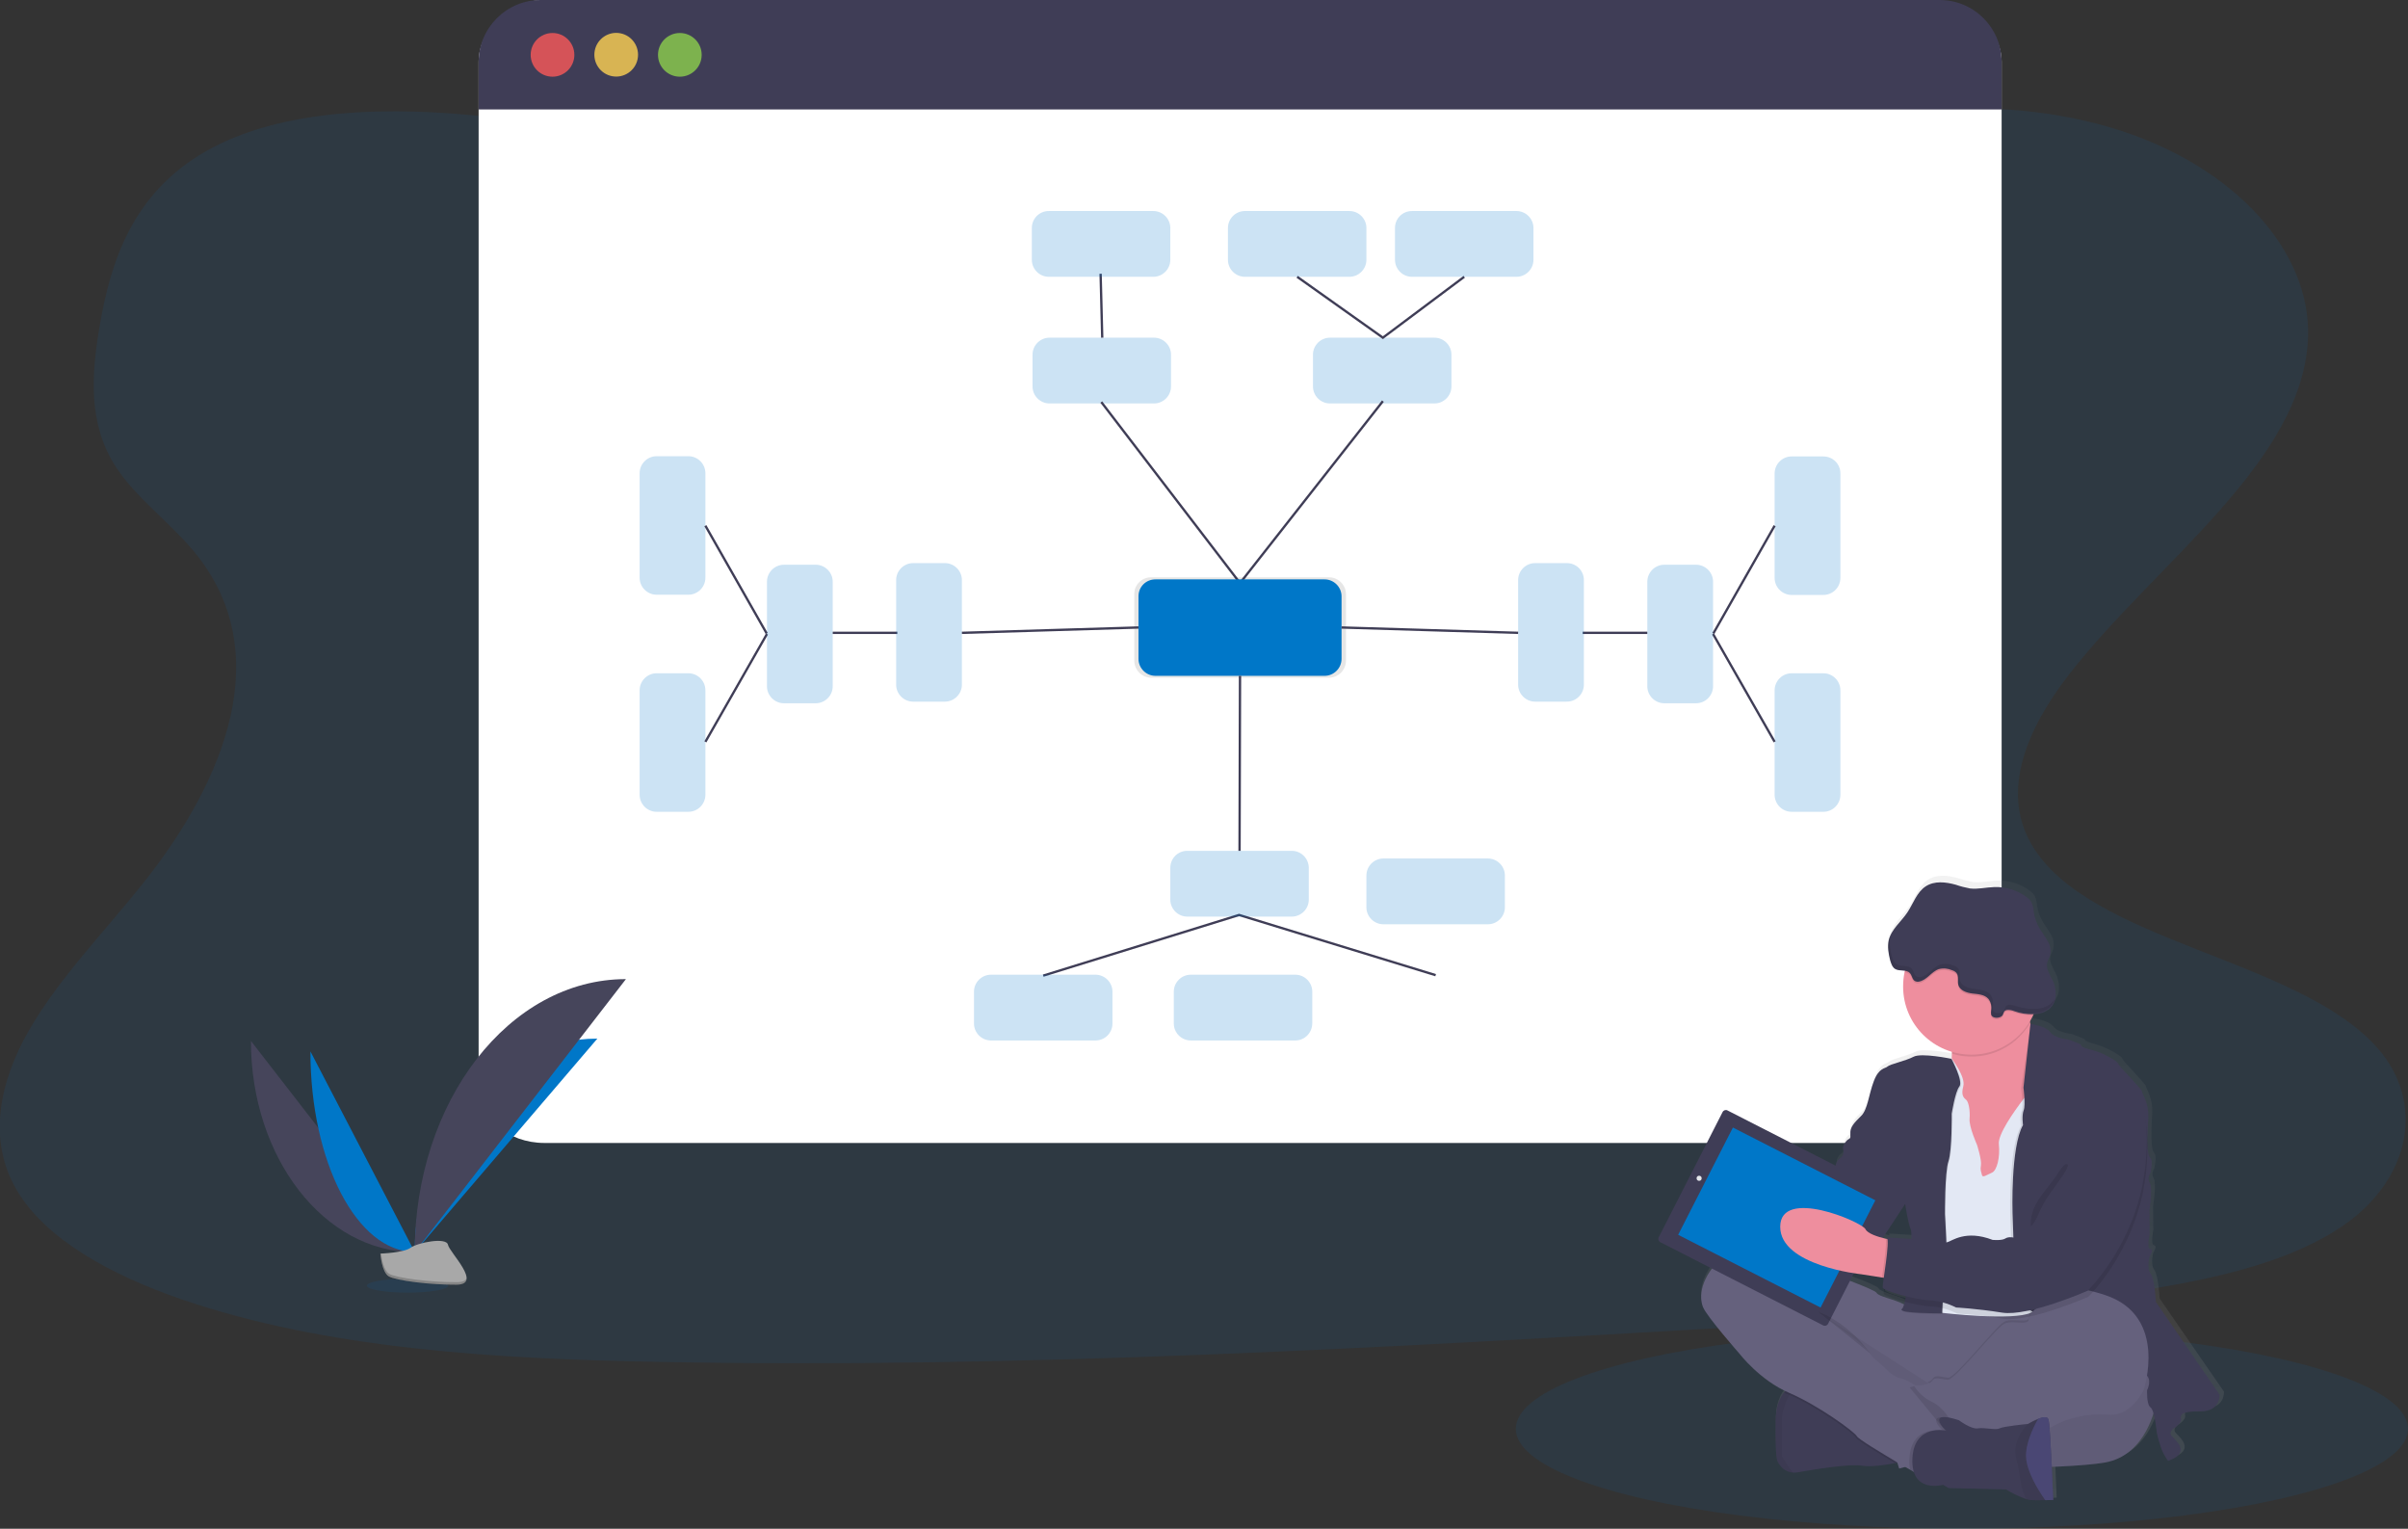
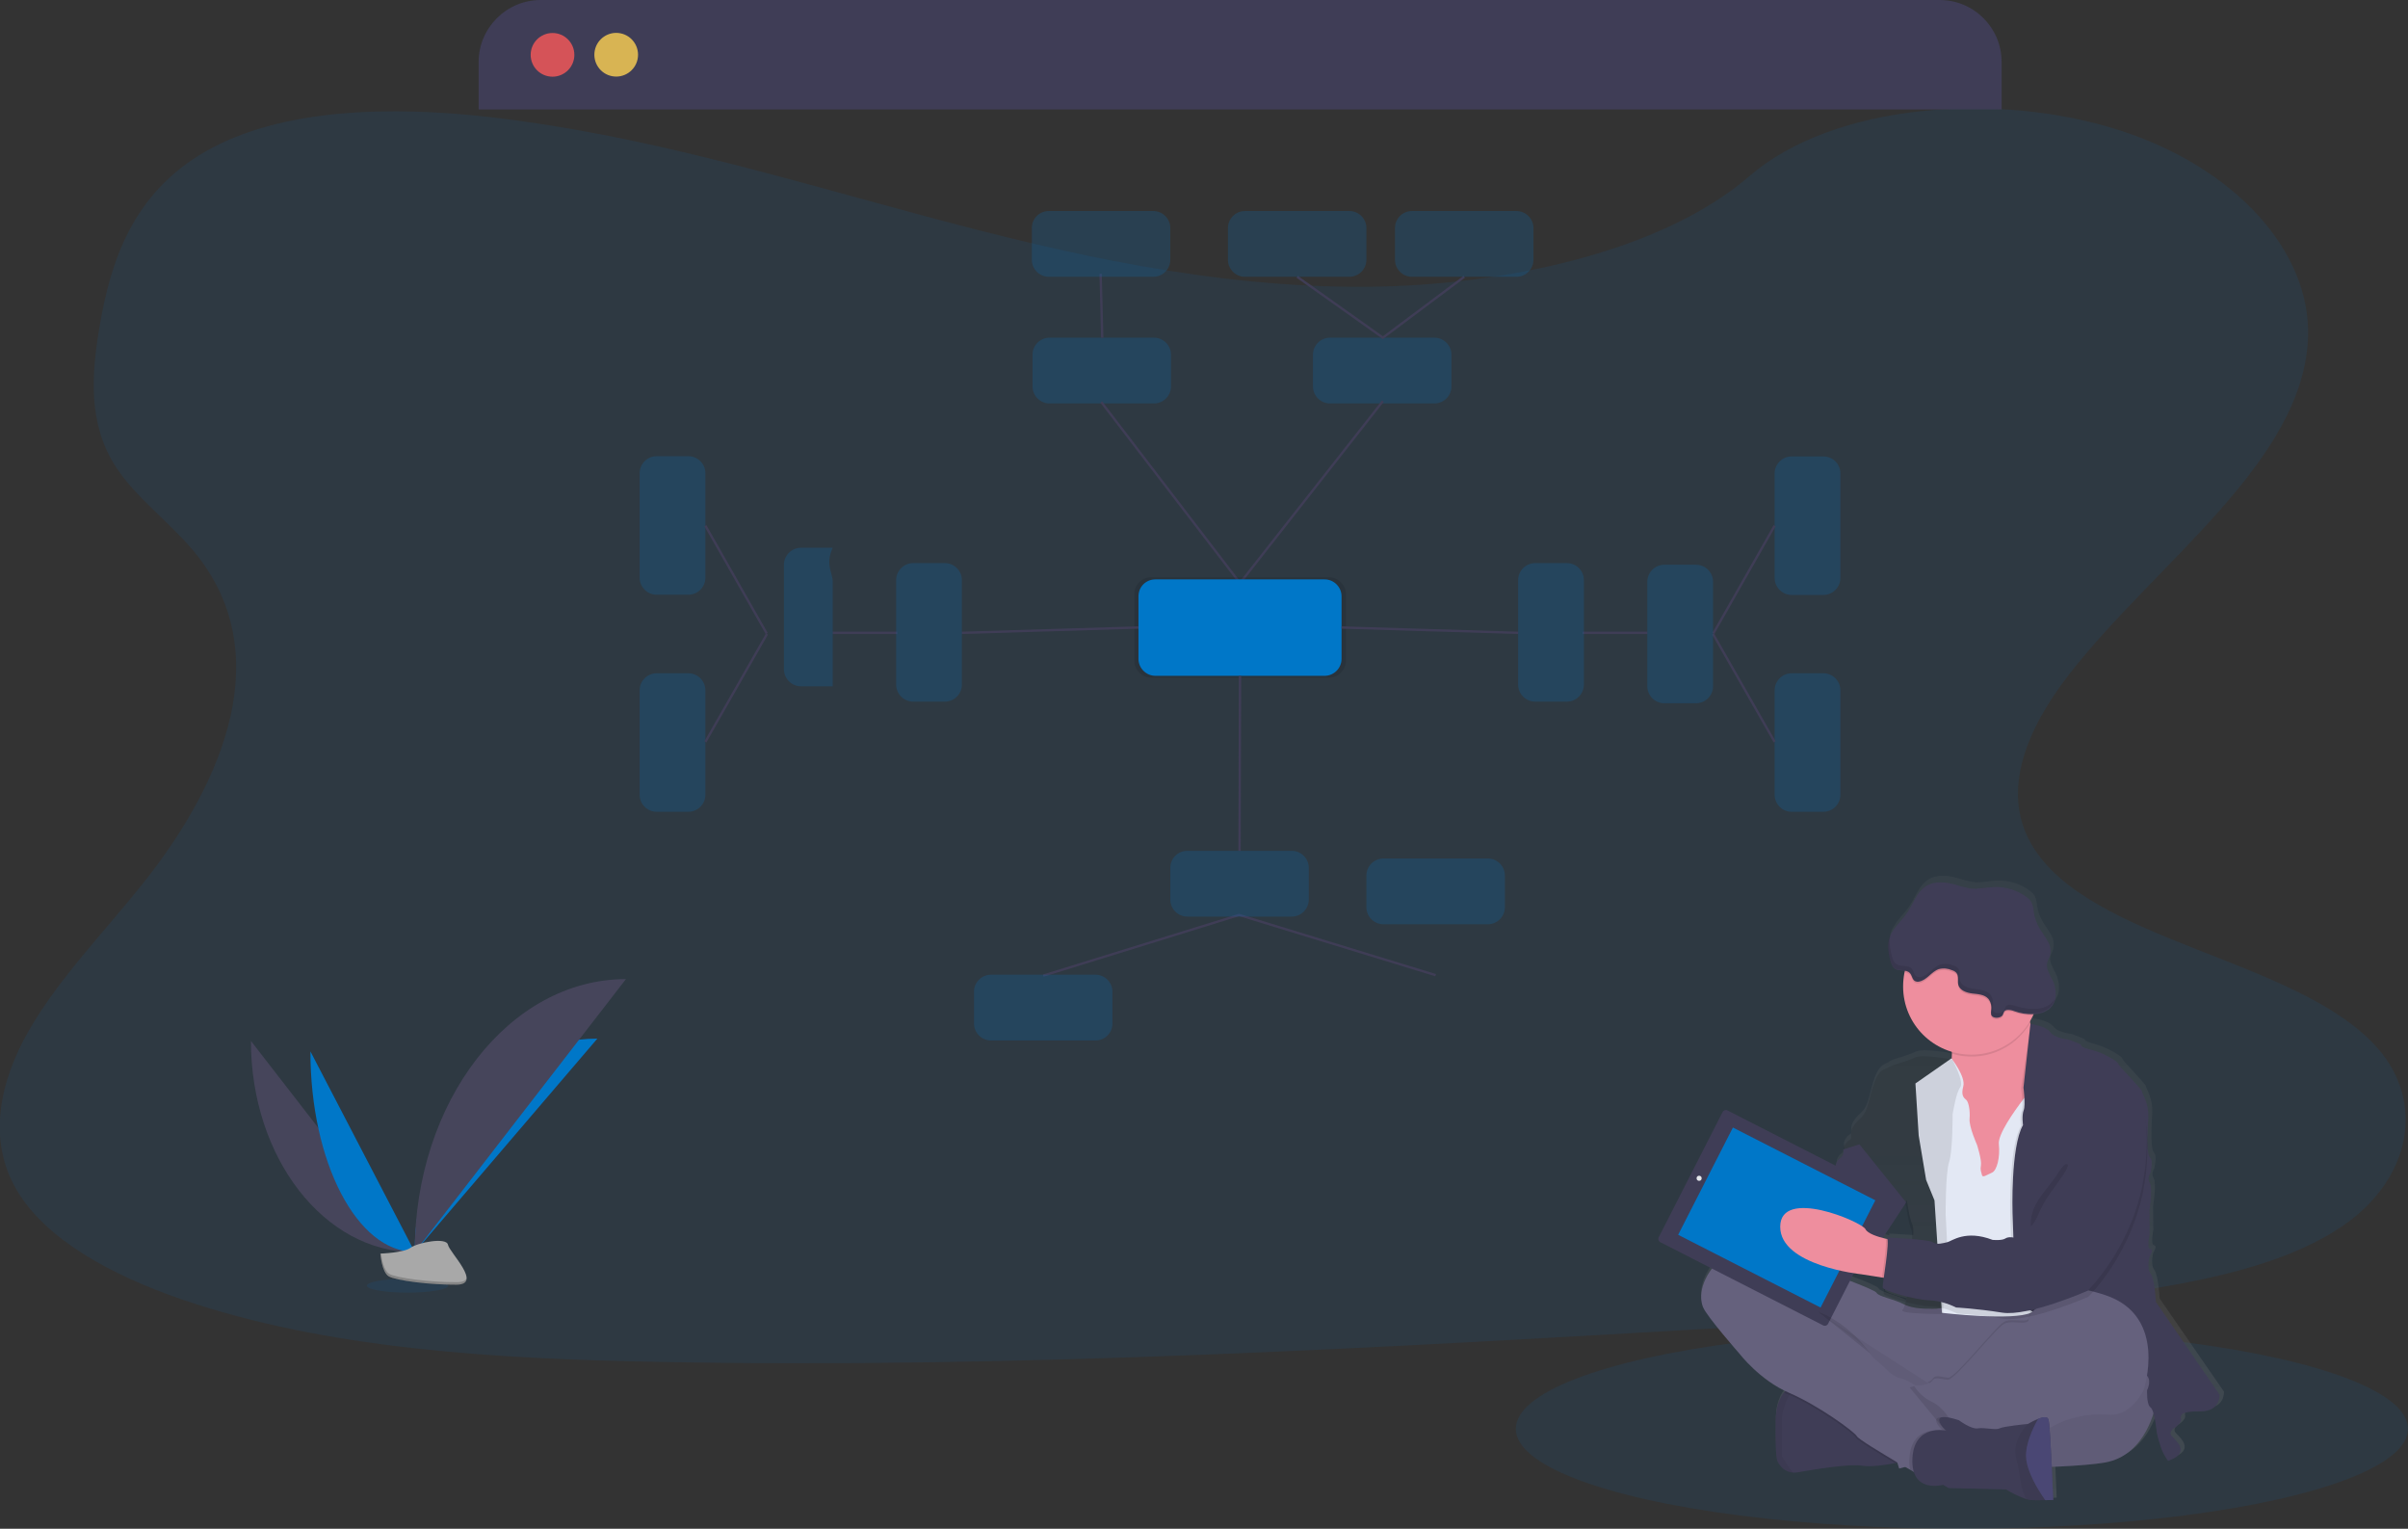
<svg xmlns="http://www.w3.org/2000/svg" version="1.1" id="a6dc9487-50e2-4fb9-af91-bf1b7118d463" x="0px" y="0px" viewBox="0 0 1036.4 657.8" style="enable-background:new 0 0 1036.4 657.8;" xml:space="preserve">
  <rect x="0" y="0" width="1036.4" height="657.8" fill="#333333" stroke="none" />
  <style type="text/css">
	.st0{opacity:0.1;fill:#0077C8;enable-background:new    ;}
	.st1{fill:#FFFFFF;}
	.st2{fill:#3F3D56;}
	.st3{opacity:0.8;fill:#FA5959;enable-background:new    ;}
	.st4{opacity:0.8;fill:#FED253;enable-background:new    ;}
	.st5{opacity:0.8;fill:#8CCF4D;enable-background:new    ;}
	.st6{opacity:0.2;fill:#0077C8;enable-background:new    ;}
	.st7{fill:none;stroke:#3F3D56;stroke-miterlimit:10;}
	.st8{opacity:0.1;enable-background:new    ;}
	.st9{fill:#0077C8;}
	.st10{fill:#46455B;}
	.st11{fill:#A8A8A8;}
	.st12{opacity:0.2;enable-background:new    ;}
	.st13{fill:url(#SVGID_1_);}
	.st14{fill:#65617D;}
	.st15{opacity:5.000000e-02;enable-background:new    ;}
	.st16{fill:#EE8E9E;}
	.st17{fill:#E3E8F4;}
	.st18{fill:#E6E8EC;}
	.st19{fill:#565387;}
	.st20{opacity:0.1;}
</style>
  <title>mind map</title>
  <path class="st0" d="M588.5,123.4c-66.4,0.5-130.1-14.2-191.1-30.6S276,57.9,211,50.4c-41.9-4.8-89.5-4.1-122.4,14.7  c-31.7,18.1-41,47.7-45.7,75.1c-3.5,20.6-5.2,42.2,7.1,60.9c8.5,13,23.1,23.7,33.4,36.1c35.9,43.1,13.6,98.5-22,143.1  c-16.7,20.9-36.2,40.9-48.9,63s-18,47-5.4,68.6c12.5,21.4,40.8,36.8,71.4,47.3c62,21.2,134.3,25.5,204.7,26.8  c155.8,3,312.1-6.1,467.9-15.2c57.7-3.4,115.6-6.8,172.1-15.8c31.4-5,63.7-12.4,86.1-28.2c28.4-20.1,34.4-52.5,14.1-75.7  c-34.1-38.9-124.8-45.7-149.1-87.9c-13.4-23.2-1.5-50,15.9-72.6c37.5-48.4,101.6-92,103.2-145.9c1-37-31.9-72.9-81.3-88.7  c-51.8-16.6-122.7-11.8-159.3,19.9C715,108.5,647.1,122.9,588.5,123.4z" />
-   <path class="st1" d="M861.5,26.6v441.4c0,13.1-12.7,23.8-28.3,23.8H234.3c-15.6,0-28.3-10.7-28.3-23.8V26.6  C206,13.4,218.7,0,234.3,0l598.8,1.5C848.7,1.5,861.5,13.4,861.5,26.6z" />
  <path class="st2" d="M861.5,26.7v20.4H206V26.7C206,12,218,0,232.7,0h602.1C849.5,0,861.5,11.9,861.5,26.7  C861.5,26.7,861.5,26.7,861.5,26.7z" />
  <circle class="st3" cx="237.8" cy="23.6" r="9.4" />
  <ellipse transform="matrix(0.189 -0.982 0.982 0.189 191.915 279.516)" class="st4" cx="265.2" cy="23.6" rx="9.4" ry="9.4" />
-   <circle class="st5" cx="292.6" cy="23.6" r="9.4" />
  <path class="st6" d="M451.7,145.3h45c4,0,7.3,3.3,7.3,7.3v13.7c0,4-3.3,7.3-7.3,7.3h-45c-4,0-7.3-3.3-7.3-7.3v-13.7  C444.4,148.6,447.7,145.3,451.7,145.3z" />
  <path class="st6" d="M572.4,145.3h45c4,0,7.3,3.3,7.3,7.3v13.7c0,4-3.3,7.3-7.3,7.3h-45c-4,0-7.3-3.3-7.3-7.3v-13.7  C565.1,148.6,568.4,145.3,572.4,145.3z" />
  <polyline class="st7" points="474,173 533.7,250.9 595.2,172.6 " />
  <path class="st8" d="M495.4,248.4H572c4,0,7.3,3.3,7.3,7.3v28.6c0,4-3.3,7.3-7.3,7.3h-76.5c-4,0-7.3-3.3-7.3-7.3v-28.6  C488.1,251.7,491.4,248.4,495.4,248.4z" />
  <path class="st9" d="M497.3,249.3h72.8c4,0,7.3,3.3,7.3,7.3v26.9c0,4-3.3,7.3-7.3,7.3h-72.8c-4,0-7.3-3.3-7.3-7.3v-26.9  C490,252.5,493.2,249.3,497.3,249.3z" />
  <line class="st7" x1="474.4" y1="145.3" x2="473.7" y2="117.8" />
  <polyline class="st7" points="630.2,119.1 595.2,145.3 558.3,119.1 " />
  <path class="st6" d="M451.4,90.8h45c4,0,7.3,3.3,7.3,7.3v13.7c0,4-3.3,7.3-7.3,7.3h-45c-4,0-7.3-3.3-7.3-7.3V98.1  C444.1,94.1,447.3,90.8,451.4,90.8z" />
  <path class="st6" d="M607.7,90.8h45c4,0,7.3,3.3,7.3,7.3v13.7c0,4-3.3,7.3-7.3,7.3h-45c-4,0-7.3-3.3-7.3-7.3V98.1  C600.4,94.1,603.6,90.8,607.7,90.8z" />
  <path class="st6" d="M535.8,90.8h45c4,0,7.3,3.3,7.3,7.3v13.7c0,4-3.3,7.3-7.3,7.3h-45c-4,0-7.3-3.3-7.3-7.3V98.1  C528.5,94.1,531.8,90.8,535.8,90.8z" />
  <line class="st7" x1="533.7" y1="290.8" x2="533.5" y2="366.1" />
  <path class="st7" d="M533.3,393.8L533.3,393.8z" />
  <polyline class="st7" points="449,419.8 533.3,393.7 617.9,419.6 " />
  <path class="st6" d="M511,366.1h45c4,0,7.3,3.3,7.3,7.3v13.7c0,4-3.3,7.3-7.3,7.3h-45c-4,0-7.3-3.3-7.3-7.3v-13.7  C503.7,369.4,506.9,366.1,511,366.1z" />
  <path class="st6" d="M792.1,203.7v45c0,4-3.3,7.3-7.3,7.3h-13.7c-4,0-7.3-3.3-7.3-7.3v-45c0-4,3.3-7.3,7.3-7.3h13.7  C788.8,196.4,792.1,199.6,792.1,203.7z" />
  <path class="st6" d="M763.8,342v-45c0-4,3.3-7.3,7.3-7.3h13.7c4,0,7.3,3.3,7.3,7.3v45c0,4-3.3,7.3-7.3,7.3h-13.7  C767.1,349.3,763.8,346,763.8,342z" />
  <path class="st6" d="M595.4,369.4h45c4,0,7.3,3.3,7.3,7.3v13.7c0,4-3.3,7.3-7.3,7.3h-45c-4,0-7.3-3.3-7.3-7.3v-13.7  C588.1,372.7,591.4,369.4,595.4,369.4z" />
  <path class="st6" d="M471.5,447.7h-45c-4,0-7.3-3.3-7.3-7.3v-13.7c0-4,3.3-7.3,7.3-7.3h45c4,0,7.3,3.3,7.3,7.3v13.7  C478.8,444.5,475.5,447.7,471.5,447.7z" />
-   <path class="st6" d="M557.5,447.7h-45c-4,0-7.3-3.3-7.3-7.3v-13.7c0-4,3.3-7.3,7.3-7.3h45c4,0,7.3,3.3,7.3,7.3v13.7  C564.7,444.5,561.5,447.7,557.5,447.7z" />
  <line class="st7" x1="737.3" y1="272.8" x2="763.8" y2="319.2" />
  <line class="st7" x1="681.2" y1="272.3" x2="709" y2="272.3" />
  <line class="st7" x1="577.4" y1="270" x2="653.4" y2="272.3" />
  <line class="st7" x1="763.8" y1="226.2" x2="737.4" y2="272.6" />
  <path class="st6" d="M681.7,249.6v45c0,4-3.3,7.3-7.3,7.3h-13.7c-4,0-7.3-3.3-7.3-7.3v-45c0-4,3.3-7.3,7.3-7.3h13.7  C678.4,242.3,681.7,245.5,681.7,249.6z" />
  <path class="st6" d="M737.3,250.3v45c0,4-3.3,7.3-7.3,7.3h-13.7c-4,0-7.3-3.3-7.3-7.3v-45c0-4,3.3-7.3,7.3-7.3H730  C734,243,737.3,246.3,737.3,250.3z" />
  <path class="st6" d="M303.6,203.6v45c0,4-3.3,7.3-7.3,7.3h-13.7c-4,0-7.3-3.3-7.3-7.3v-45c0-4,3.3-7.3,7.3-7.3h13.7  C300.3,196.3,303.6,199.6,303.6,203.6z" />
  <path class="st6" d="M275.3,342v-45c0-4,3.3-7.3,7.3-7.3h13.7c4,0,7.3,3.3,7.3,7.3v45c0,4-3.3,7.3-7.3,7.3h-13.7  C278.6,349.3,275.3,346,275.3,342z" />
  <line class="st7" x1="330.1" y1="272.8" x2="303.6" y2="319.2" />
  <line class="st7" x1="386.2" y1="272.3" x2="358.4" y2="272.3" />
  <line class="st7" x1="490" y1="270" x2="414" y2="272.3" />
  <line class="st7" x1="303.6" y1="226.2" x2="330" y2="272.6" />
  <path class="st6" d="M414,249.6v45c0,4-3.3,7.3-7.3,7.3H393c-4,0-7.3-3.3-7.3-7.3v-45c0-4,3.3-7.3,7.3-7.3h13.7  C410.7,242.3,414,245.6,414,249.6z" />
-   <path class="st6" d="M358.4,250.3v45c0,4-3.3,7.3-7.3,7.3h-13.7c-4,0-7.3-3.3-7.3-7.3v-45c0-4,3.3-7.3,7.3-7.3h13.7  C355.1,243,358.4,246.3,358.4,250.3z" />
+   <path class="st6" d="M358.4,250.3v45h-13.7c-4,0-7.3-3.3-7.3-7.3v-45c0-4,3.3-7.3,7.3-7.3h13.7  C355.1,243,358.4,246.3,358.4,250.3z" />
  <path class="st10" d="M108,447.9c0,50.2,31.5,90.9,70.5,90.9" />
  <path class="st9" d="M178.5,538.8c0-50.8,35.2-91.9,78.6-91.9" />
  <path class="st9" d="M133.6,452.4c0,47.7,20.1,86.3,44.9,86.3" />
  <path class="st10" d="M178.5,538.8c0-64.9,40.7-117.5,90.9-117.5" />
  <ellipse class="st0" cx="175.4" cy="553.2" rx="17.5" ry="3" />
  <path class="st11" d="M163.7,539.4c0,0,10-0.3,13-2.5s15.4-4.7,16.1-1.3s15,17.1,3.7,17.2c-11.3,0.1-26.2-1.8-29.2-3.6  S163.7,539.4,163.7,539.4z" />
  <path class="st12" d="M196.7,551.7c-11.3,0.1-26.2-1.8-29.2-3.6c-2.3-1.4-3.2-6.4-3.5-8.7h-0.3c0,0,0.6,8.1,3.6,9.9  c3,1.8,17.9,3.7,29.2,3.6c3.3,0,4.4-1.2,4.3-2.9C200.4,551,199.2,551.7,196.7,551.7z" />
  <g>
    <ellipse class="st0" cx="844.4" cy="614.8" rx="192" ry="43" />
    <linearGradient id="SVGID_1_" gradientUnits="userSpaceOnUse" x1="892.789" y1="-32.88" x2="892.789" y2="235.055" gradientTransform="matrix(1 0 0 -1 -48.1 611.79)">
      <stop offset="0" style="stop-color:#808080;stop-opacity:0.25" />
      <stop offset="0.54" style="stop-color:#808080;stop-opacity:0.12" />
      <stop offset="1" style="stop-color:#808080;stop-opacity:0.1" />
    </linearGradient>
    <path class="st13" d="M957.2,598.8l-27.7-40.1c0,0-0.5-9.9-2.3-12.3s-0.4-7.5-0.4-7.5s1.9-2.8,0.3-3.1s-0.3-6.6-0.3-6.6l-0.1-10.1   c0,0,1.5-9.7,0.3-12c-0.8-1.3-0.7-2.9,0.1-4.1c0,0,1.5-5.5,0-7s-1.2-10.1-0.8-16.9s-2.7-10.7-2.7-11.7s-10.2-11.1-10.2-12   s-6.5-4.6-10.3-5.7s-5.8-1.8-5.7-2.3s-6.1-2.6-6.1-2.6s-5.4-0.4-7.5-3.1s-8.4-3.5-8.6-3.5c0-0.2-0.1-0.4-0.1-0.5l-0.1-0.6   c0.5-0.8,0.9-1.7,1.3-2.5l0.4-0.8c2.3,0,4.5-0.7,6.4-2c1.8-1.5,3-3.8,3.1-6.2c0.1-2.4-0.4-4.8-1.5-6.9c-1.1-2.3-2.8-4.7-2.2-7.2   c0.2-1.1,0.9-2,1.2-3.1c0.5-2.1,0.2-4.3-0.9-6.1c-1-1.9-2.3-3.5-3.4-5.3c-1.4-2.3-2.3-4.9-2.7-7.5c-0.1-1.4-0.4-2.8-1-4.1   c-0.6-0.9-1.4-1.7-2.3-2.3c-4-2.9-8.9-4.4-13.9-4.2c-3.5,0.1-7,1.1-10.5,0.6c-2.1-0.4-4.1-0.9-6.2-1.6c-4.3-1.3-9.3-1.8-13.1,0.7   s-5.3,7.4-7.8,11.2c-2.3,3.4-5.6,6.2-7.3,9.8c0-0.1,0-0.1,0-0.2c-0.4,0.8-0.8,1.7-1,2.6c-0.7,2.8-0.1,5.8,0.6,8.5   c0.4,1.5,0.8,3,2.1,3.8s3,0.6,4.5,0.9c-0.1,0.2-0.1,0.5-0.2,0.7c-3.2,15.1,5.7,30.1,20.5,34.5c0,0.3,0,0.5,0,0.8   c0,0.8-0.1,1.5-0.1,2.2l0,0c0,0-13-2.7-16.5-0.9s-10.3,3.2-11.4,4.3s-3.6,0.3-6,6.3s-2.6,12.3-5.6,15.1s-4.5,4.8-4.7,6.8   s0.4,2.6-0.8,3.2s-2.8,3.3-2.3,4.4c0,0,0.7,2.6-1.4,3.9c-1.2,0.9-1.9,2.4-1.8,3.9c0,0-0.8,2.8-2.6,3.5s-3,4.9-3,4.9l-5.9,6.7   l-11.6-12.9c-1.8-2-4.9-2.2-6.9-0.3l-5.6,5.2c-2.2,0.5-4.2,1.7-5.7,3.4c-1.3,1.3-2.3,2.8-3,4.4l-3.1,2.8c-1,0.9-1.6,2.1-1.6,3.4   c-0.8,1.8-0.5,3.9,0.8,5.3l7.4,8.2v0.1c-2.6,0.2-5.2,1.2-7.2,2.9c-11.1,9.8-11.2,18.8-9.6,23s15.8,20,15.8,20s8.2,10.7,20,16.3l0,0   l-0.1,0.1c-0.2,0.2-0.5,0.5-0.7,0.8l-0.2,0.2l-0.2,0.2l-0.2,0.3l-0.2,0.2l-0.2,0.4c0,0.1-0.1,0.2-0.1,0.2c-0.1,0.2-0.2,0.3-0.3,0.5   l-0.1,0.2c-0.1,0.2-0.2,0.5-0.3,0.7s-0.1,0.2-0.1,0.3s-0.1,0.3-0.2,0.5l-0.1,0.3c-0.1,0.2-0.1,0.3-0.2,0.5s-0.1,0.2-0.1,0.4   l-0.2,0.6l-0.1,0.3c-0.1,0.3-0.1,0.6-0.2,0.9l-0.1,0.4c0,0.2-0.1,0.4-0.1,0.7s0,0.3-0.1,0.5s0,0.4-0.1,0.6s0,0.3,0,0.5s0,0.5,0,0.7   s0,0.3,0,0.5c0,0.4,0,0.8,0,1.2c-0.3,15.1,0.6,17.3,0.6,17.3s1.8,4.8,6.9,5.2c0.7,0.1,1.5,0,2.2-0.1c6.7-1.2,22.5-3.9,28.1-2.8   c3.3,0.6,9.5-0.3,13.9-1.1l1.2-0.2l0.8,2.6l2.6-0.7l2.2,1.2l1.4,0.8c2.5,8.7,12.9,5.7,12.9,5.7l2.5,1.4l25,0.6   c2.8,1.7,5.8,3.1,8.8,4.2c0.4,0.1,0.8,0.2,1.2,0.3c2.3,0.2,4.6,0.2,7,0.1c1.9,0,3.4-0.1,3.4-0.1s-0.3-6.8-0.6-14.4   c9.5-0.4,18-1,23.1-1.9c13.3-2.3,18.8-14.5,20.9-21c0.6,2.6,1,5.3,1.3,8c0.5,2.4,1.2,4.7,2.1,7c0.7,1.8,1.7,3.6,2.8,5.2   c9.8-3.3,3.9-8.4,1.8-10.6s1.4-4,1.4-4s2.7-1.8,2.5-3.5s-0.4-3.5,8.4-3.3S957.2,598.8,957.2,598.8z M820.7,516.4   c0.1,0.7,1.3,8.7,2.5,10.8c0.3,1.4,0.4,2.8,0.3,4.2c-5.2-0.4-10.6-0.6-10.6-0.6c0.2,0.2,0.3,0.4,0.3,0.7l-0.8-0.2   c-0.4-0.1-0.8-0.2-1.2-0.3L820.7,516.4L820.7,516.4z M801.7,546.7l9,1.4l0.8,0.1c-0.3,1.4-0.4,2.8-0.5,4.3c0,0.1,0.2,0.3,0.5,0.5   c-0.1,0.7-0.2,1.4-0.2,2.1c0.1,0.7,4.4,2.3,9.2,3.5c-0.1,0.3-0.1,0.5-0.2,0.7l0,0c-4.3-2.2-11-3.3-11.8-5s-23.6-9.6-23.6-9.6   s-0.8-0.5-2.3-1.1l6,1.1l1.7-0.2C794,545.5,797.8,546.2,801.7,546.7L801.7,546.7z" />
    <path class="st14" d="M927.8,604.4c0,0-3.6,21.7-21.8,24.9s-78.9,2.6-78.9,2.6s-34.7-5-47.3-34.3s-20.6-41-9.9-41.5   s68.8,19.6,72.2,19.9S931,531.2,927.8,604.4z" />
    <path class="st15" d="M927.8,604.4c0,0-3.6,21.7-21.8,24.9s-78.9,2.6-78.9,2.6s-34.7-5-47.3-34.3s-20.6-41-9.9-41.5   s68.8,19.6,72.2,19.9S931,531.2,927.8,604.4z" />
    <path class="st2" d="M764.9,628.5c0,0,1.8,4.8,6.8,5.1c0.7,0.1,1.5,0,2.2-0.1c6.7-1.2,22.3-3.8,27.8-2.8c3.3,0.6,9.5-0.3,13.8-1.1   c2.9-0.5,5-1.1,5-1.1s-5.1-17-5.8-17.6s-23.1-14-23.1-14l-17.8-1.2l0,0c-2.4,0.4-4.5,1.6-6,3.5c-1.9,2.3-3.5,6-3.6,12.1   C764,626.3,764.9,628.5,764.9,628.5z" />
    <path class="st15" d="M764.9,628.5c0,0,1.8,4.8,6.8,5.1c-1.7-2.2-3.3-4.6-4.8-7l0.1-12.4c-0.7-6.9,1.9-13.8,7-18.5h-0.1   c0,0-9.3,0.6-9.6,15.6S764.9,628.5,764.9,628.5z" />
    <path class="st8" d="M841.9,601.3l16.5-12.9l26-25.6c0,0-2.8-0.1-7-0.3c-1,0.7-4,2.8-4.1,5.3c-0.1,3.1-7,0.2-10.6,2   s-21.1,24.3-24.2,24.1s-5.5-1.6-6.8,0.6l-0.1,0.1L841.9,601.3z" />
    <path class="st8" d="M767.9,599.2c0.6,0.3,1.2,0.6,1.8,0.8c12.6,5.4,28.1,16.7,29.2,18.7c0.7,1.2,9.7,6.7,16.6,10.8   c2.9-0.5,5-1.1,5-1.1s-5.1-17-5.8-17.6s-23.1-14-23.1-14l-17.8-1.2l0,0C771.5,596.1,769.4,597.3,767.9,599.2z" />
    <path class="st14" d="M733,562.5c1.7,4.1,15.6,19.9,15.6,19.9s8.8,11.5,21.4,16.9s28.1,16.7,29.2,18.7c0.7,1.3,10.8,7.3,17.8,11.5   l1.6,0.9l3.5,2l1.8,1.1c0,0,4.3-3.5,8.6-6.9s8.4-6.9,8.5-7c0.1-0.4,1.8-4.7,1.4-5c-0.2-0.1-1.1-1.9-2.7-4c-1.7-2.3-4-4.1-6.5-5.4   c-5.9-2.7-8.5-8.8-8.5-8.8s-0.6-0.4-1.4-0.9c-1.7-1.2-3.7-2.1-5.8-2.6c-2.8-0.3-8.1-6.1-8.1-6.1s-3.6-2.3-5-5.2   s-21.2-16.5-23.1-17.7l48.2,31l11.5,7.4l16.5-12.9l26-25.6c0,0-3.5-0.2-8.6-0.4c-12.7-0.5-35.1-1.4-37.9-0.8   c-2.3,0.5-4.7,0.7-7,0.5c0,0-6.4,0.3-10.6-1.9s-10.9-3.3-11.7-4.9s-23.5-9.6-23.5-9.6s-30.9-16.4-41.9-6.7S731.3,558.4,733,562.5z" />
    <path class="st16" d="M832.6,468.4l4,13.2l5.1,29.7l18.8,1.3l5.5-9l5.4-9c0,0,3.4-12,5.8-23.6c2.2-10.3,3.6-20.3,1.2-21.3   c-2.1-1-3.5-4.4-4.3-8.2c-0.1-0.5-0.2-0.9-0.3-1.4c-0.6-3.2-1-6.3-1.2-9.6c0,0-39.5-2-34,14.2c1,2.8,1.5,5.7,1.5,8.7   c0,0.7-0.1,1.5-0.1,2.2C839.4,460.7,836.7,465.4,832.6,468.4z" />
    <path class="st17" d="M824.4,466.2l1.4,22.4l3.2,19.1l3.6,8.8l3.2,48.4c0,0,30.9,3.6,38.4-0.1c0.5-0.2,1-0.6,1.4-1.1   c9.1-13.7,6.1-53.4,6.1-53.4l3.5-25.6l-2.3-13.3l-5.6-0.6l-4.3-0.5c0,0-1,1.2-2.4,3c-3.8,5-10.8,14.9-10.3,19   c0.6,5.6-0.8,11.4-3,12.3s-4,2.4-4.3,0.9s-0.8-1.9-0.4-4.1s-1.7-8.8-1.7-8.8s-3.5-7.8-3.2-11.2s-0.4-7.2-1.4-8.1s-2.4-1.8-1.3-5.9   s-5.1-12-5.1-12L824.4,466.2z" />
    <path class="st8" d="M865.2,522.3l1.3,38.3l7.4,4.1c0.5-0.2,1-0.6,1.4-1.1c9.1-13.7,6.1-53.4,6.1-53.4l3.5-25.6l-2.3-13.3l-5.6-0.6   c2.2-10.3,3.6-20.3,1.2-21.3c-2.1-1-3.5-4.4-4.3-8.2l0,0l-4,27.1c0,0,0.3,2.5,0.5,5c0.2,1.6,0.1,3.2-0.3,4.8   c-0.9,2.3-0.3,6.4-0.3,6.4c-2.3,4.1-3.5,11.6-4,18.9C864.9,513,865.2,522.3,865.2,522.3z" />
    <path class="st2" d="M873.9,440.6c0,0,6.5,0.8,8.5,3.5s7.4,3.1,7.4,3.1s6.2,2,6,2.6s1.8,1.3,5.6,2.3s10.3,4.7,10.3,5.6   s10.2,10.9,10.2,11.9s3.1,4.9,2.7,11.7s-0.8,15.4,0.8,16.8s0,6.9,0,6.9c-0.8,1.2-0.9,2.8-0.1,4.1c1.3,2.3-0.2,11.9-0.2,11.9l0.1,10   c0,0-1.4,6.3,0.3,6.5s-0.3,3.1-0.3,3.1s-1.4,5.1,0.4,7.4s2.3,12.2,2.3,12.2l27.4,39.9c0,0,0.4,7.3-8.3,7.2s-8.6,1.7-8.3,3.3   s-2.4,3.5-2.4,3.5s-3.5,1.8-1.4,4s7.9,7.2-1.8,10.5c-1.1-1.6-2.1-3.3-2.8-5.1c-0.8-2.3-1.5-4.6-2-6.9c0,0-0.9-9.7-2.7-11   s-1.5-7.4-1.5-7.4s2.6-5-1-7s-55.6-30.9-55.6-30.9l-1.3-38.4c0,0-0.9-28.3,4.5-37.8c0,0-0.6-4.1,0.3-6.4s-0.1-9.7-0.1-9.7   L873.9,440.6z" />
    <path class="st8" d="M840.3,456c0,0-12.9-2.7-16.3-0.9s-10.2,3.2-11.3,4.2s-3.6,0.2-5.9,6.3s-2.6,12.2-5.5,15s-4.5,4.7-4.6,6.8   s0.4,2.6-0.8,3.2s-2.8,3.3-2.3,4.3s26.7,23.6,26.7,23.6s1.3,8.6,2.4,10.8s-1.3,32.2-3.8,34.2s17.3,1.9,17.3,1.9s0.9-19.7,1.7-20.7   s-0.5-22-0.5-22s-0.1-17.9,1.5-22.7s1.5-20.5,1.5-20.5s1.5-9.5,3.3-11.7S840.3,456,840.3,456z" />
-     <path class="st2" d="M839.9,455.6c0,0-12.9-2.7-16.3-0.9s-10.2,3.2-11.2,4.2s-3.6,0.3-5.9,6.3s-2.6,12.2-5.5,15s-4.5,4.7-4.6,6.8   s0.4,2.6-0.8,3.2s-2.8,3.3-2.3,4.4s26.7,23.6,26.7,23.6s1.3,8.6,2.4,10.8s-1.3,32.2-3.8,34.2s17.3,1.9,17.3,1.9s0.9-19.7,1.7-20.7   s-0.5-22-0.5-22s-0.1-17.9,1.5-22.7s1.4-20.5,1.4-20.5s1.5-9.5,3.3-11.7S839.9,455.6,839.9,455.6z" />
    <path class="st8" d="M838.6,444.7c1,2.8,1.5,5.7,1.5,8.7c13,3.9,26.9-1.6,33.7-13.3c-0.6-3.2-1-6.3-1.2-9.6   C872.6,430.5,833.1,428.4,838.6,444.7z" />
    <path class="st16" d="M819.1,424.5c0,16.2,13.1,29.3,29.4,29.3c16.2,0,29.3-13.1,29.3-29.4c0-16.2-13.1-29.3-29.4-29.3   c-13.9,0-25.8,9.7-28.7,23.3C819.3,420.4,819.1,422.4,819.1,424.5z" />
    <path class="st2" d="M800.3,492.4l-7,2.2c0,0,0.7,2.6-1.4,3.8c-1.2,0.9-1.9,2.3-1.8,3.8c0,0-0.8,2.8-2.6,3.5s-3,4.9-3,4.9l-5.9,6.8   c0,0-2.2,1.8-1.8,2.7s-2.3,1.2-2.3,1.2l1.3,22.8l12.2,2.3l7.6-0.8l6.2-2.3l5.4-3.2l2.4-6.3l10.8-16.4L800.3,492.4z" />
    <path class="st16" d="M776.3,523c0,0-15.6-22.6-27.3-10.4s4.7,31.9,8.6,31.3s22.2-1.7,22.2-1.7L776.3,523z" />
    <path class="st2" d="M743.5,477.8l70.1,35.8c0.8,0.4,1.1,1.3,0.7,2.1l-27.5,53.9c-0.4,0.8-1.3,1.1-2.1,0.7l-70.1-35.8   c-0.8-0.4-1.1-1.3-0.7-2.1l27.5-53.9C741.8,477.7,742.8,477.4,743.5,477.8z" />
    <rect x="738.3" y="489.5" transform="matrix(0.455 -0.891 0.891 0.455 -49.798 966.422)" class="st9" width="51.8" height="68.8" />
    <circle class="st18" cx="731.3" cy="507" r="1.1" />
    <circle class="st18" cx="797.6" cy="541" r="1.9" />
    <path class="st16" d="M766.2,527.8c-0.1,16.9,34.9,20.5,34.9,20.5l8.9,1.4l4,0.6l1.7-16.5c0,0-1.8-0.3-4.1-0.8   c-3.4-0.8-7.8-2.2-8.7-4.1C801.3,525.7,766.3,510.8,766.2,527.8z" />
    <path class="st8" d="M819.8,418.4c0.8,0.1,1.6,0.4,2.2,1c1,1,1,2.9,2.3,3.5c0.5,0.2,1,0.3,1.5,0.2c3.4-0.5,5.4-4.3,8.7-5.4   c1.9-0.5,3.9-0.3,5.7,0.5c0.7,0.2,1.4,0.6,1.9,1.2c1.1,1.4,0.3,3.5,0.8,5.2c0.7,2.4,3.5,3.3,6,3.6s5.2,0.5,6.9,2.3   c1.1,1.4,1.5,3.2,1.2,5c-0.1,0.6-0.1,1.2,0,1.8c0.7,1.9,4,1.6,4.9,0.1c0.6-1.1,0.5-2,1.9-2.3c1.1-0.1,2.2,0.1,3.1,0.5   c2.6,0.9,5.4,1.3,8.1,1.2c6.9-14.7,0.6-32.2-14.1-39.1c-14.7-6.9-32.2-0.6-39.1,14.1C821,414.1,820.2,416.2,819.8,418.4   L819.8,418.4z" />
    <path class="st2" d="M857,436.6c-0.1-0.6-0.1-1.2,0-1.8c0.3-1.8-0.1-3.6-1.2-5c-1.7-1.9-4.4-2-6.9-2.3s-5.3-1.3-6-3.6   c-0.5-1.7,0.3-3.8-0.8-5.2c-0.5-0.6-1.2-1-1.9-1.2c-1.8-0.8-3.8-1-5.7-0.5c-3.3,1.1-5.2,4.9-8.7,5.4c-0.5,0.1-1.1,0-1.5-0.2   c-1.3-0.6-1.3-2.5-2.3-3.5c-1.6-1.7-4.5-0.6-6.4-1.8c-1.2-0.8-1.7-2.4-2.1-3.8c-0.7-2.8-1.2-5.7-0.6-8.5c1.1-4.8,5.4-8,8.1-12.1   c2.5-3.8,4-8.6,7.8-11.1s8.7-1.9,13-0.7c2,0.7,4,1.2,6.1,1.6c3.5,0.4,6.9-0.5,10.4-0.6c4.9-0.2,9.8,1.3,13.8,4.2   c0.9,0.6,1.7,1.4,2.2,2.3c0.6,1.3,0.9,2.7,1,4.1c0.4,2.7,1.3,5.2,2.7,7.5c1.1,1.8,2.4,3.4,3.4,5.3c1.1,1.8,1.4,4,0.9,6.1   c-0.3,1-1,2-1.2,3.1c-0.6,2.5,1.1,4.9,2.2,7.2c1.1,2.1,1.6,4.5,1.5,6.8c-0.1,2.4-1.2,4.6-3.1,6.1c-1.9,1.3-4.2,2-6.5,2   c-2.8,0.1-5.6-0.3-8.3-1.3c-1-0.4-2.1-0.6-3.1-0.5c-1.5,0.3-1.3,1.2-1.9,2.3C861,438.2,857.6,438.5,857,436.6z" />
    <path class="st8" d="M841.2,602.1l16.5-12.9l26-25.6c0,0-3.5-0.2-8.6-0.4c-1,0.9-1.7,2.2-1.8,3.5c-0.1,3.1-7,0.2-10.6,2   s-21.1,24.3-24.2,24.1s-5.5-1.6-6.8,0.6l-0.1,0.1c-0.5,0.6-1.2,1-2,1.2L841.2,602.1z" />
    <path class="st14" d="M807.8,601.2l8.3,26.5l1.3,4.2l4-1.1l8.7-2.4l38.8-10.7c4.9-0.2,9.7-1.5,14-3.7c7.3-4.1,15.7-5.9,24.1-5.3   c5.1,0.5,10.8-1.7,15.6-10.5c0,0,10.8-31.8-16.4-40.9s-28.5,4.8-28.5,4.8l-0.4,0.2c-1,0.7-4,2.8-4.1,5.3c-0.1,3.1-7,0.2-10.6,2   s-21.2,24.3-24.3,24.1s-5.5-1.6-6.8,0.6l-0.1,0.1c-1,1.3-3.8,1.6-5.7,1.7c-1,0-1.8,0-1.8,0l-0.2,0.1l-2,0.6L807.8,601.2z" />
    <path class="st8" d="M810,549.7l4,0.6l1.7-16.5c0,0-1.8-0.3-4.1-0.8C812.1,535.3,810.8,544.2,810,549.7z" />
    <path class="st8" d="M914.8,472.4c0,0,11.9-3.5,9,30.4s-25,55.2-25,55.2s-25.4,11.2-36.8,9.4c-6.5-1.1-13.1-1.8-19.7-2.2   c-3.6-1.8-7.5-2.9-11.5-3.1c-6.4-0.2-19.9-4.2-20.1-5.5s3.3-20.1,1.8-21.5c0,0,17.9,0.7,19.7,2s4.4,0.4,6.3,0s7.8-5.5,19.5-1   c0,0,4,0.4,5.5-0.6s4-0.3,4-0.3c1-0.3,1.9-0.8,2.8-1.4c0.4-0.5,3.5,0,3.5,0c0.7,0.3,1.5,0.1,1.8-0.6c0-0.1,0.1-0.2,0.1-0.3   c0.4-1.1,1-2,1.8-2.8c0,0,3.5-19.5,10-26.8c0,0,1.9-1.7,1.4-3.7S899.4,468.3,914.8,472.4z" />
    <path class="st2" d="M914.5,469.8c0,0,11.9-3.5,9,30.4s-25,55.2-25,55.2s-25.4,11.2-36.8,9.4s-19.8-2.2-19.8-2.2   c-3.6-1.8-7.5-2.9-11.5-3.1c-6.4-0.2-19.9-4.2-20.1-5.5s3.3-20.1,1.8-21.5c0,0,17.9,0.7,19.7,2s4.4,0.4,6.3,0s7.8-5.5,19.5-1   c0,0,4,0.4,5.5-0.6s4-0.3,4-0.3c1-0.3,1.9-0.8,2.8-1.4c0.4-0.5,3.5,0,3.5,0c0.7,0.3,1.5,0.1,1.8-0.6c0-0.1,0.1-0.2,0.1-0.3   c0.4-1,1-2,1.8-2.8c0,0,3.5-19.5,10-26.8c0,0,1.9-1.7,1.4-3.7S899.1,465.7,914.5,469.8z" />
    <path class="st8" d="M821.9,597l16.9,20.5c0.1-0.1,0.1-0.1,0.1-0.1c0.1-0.4,1.8-4.7,1.4-5s-3.3-6.7-9.2-9.4c-3-1.5-5.5-3.8-7.2-6.6   L821.9,597z" />
    <path class="st8" d="M822.1,632.4l1.8,1.1c0,0,4.3-3.5,8.6-6.9s8.4-6.9,8.5-7c0.1-0.4,1.8-4.7,1.4-5c-0.2-0.1-1.1-1.9-2.7-4   c-11.5-3.2-4.2,4.8-3.2,5.1c0,0-14-3.2-14.7,12C821.7,629.3,821.8,630.9,822.1,632.4z" />
    <path class="st2" d="M836.3,638.9l2.4,1.4l24.7,0.6c2.8,1.7,5.7,3.1,8.8,4.2c0.4,0.1,0.8,0.2,1.2,0.3c2.3,0.2,4.6,0.2,6.9,0.1   c1.9,0,3.4-0.1,3.4-0.1s-1.2-31.2-2-34.5c-0.4-1.6-2.5-1.2-4.5-0.4c-1.5,0.6-3,1.4-4.4,2.2c0,0-10.5,1-12.2,1.9s-6.4-0.5-9.3,0   s-8.2-3.5-8.2-3.5c-14.4-4.7-6.3,4.1-5.3,4.5c0,0-14-3.2-14.7,12S836.3,638.9,836.3,638.9z" />
    <path class="st19" d="M872,626.8c0.3,6.5,5.3,14.5,8.3,18.7c1.9,0,3.4-0.1,3.4-0.1s-1.2-31.2-2-34.5c-0.4-1.6-2.5-1.2-4.5-0.4   C874.6,615.1,871.8,621.6,872,626.8z" />
    <path class="st8" d="M872,626.8c0.3,6.5,5.3,14.5,8.3,18.7c1.9,0,3.4-0.1,3.4-0.1s-1.2-31.2-2-34.5c-0.4-1.6-2.5-1.2-4.5-0.4   C874.6,615.1,871.8,621.6,872,626.8z" />
    <path class="st15" d="M867.8,627.7c1.7,6.2,1.7,13.2,4.4,17.5c0.4,0.1,0.8,0.2,1.2,0.3c2.3,0.2,4.6,0.2,6.9,0.1   c1.9,0,3.4-0.1,3.4-0.1s-1.2-31.2-2-34.5c-0.4-1.6-2.5-1.2-4.5-0.4c-1.5,0.6-3,1.4-4.4,2.2C872.7,612.7,865.6,619.7,867.8,627.7z" />
    <path class="st8" d="M782.5,564.4c0,0,12.3,4,22.7,18.2L782.5,564.4z" />
    <g class="st20">
      <path d="M882.3,410.7c0,0.1,0,0.2-0.1,0.3c-0.1,0.4-0.3,0.7-0.4,1.1C881.9,411.6,882.1,411.1,882.3,410.7z" />
      <path d="M812.8,404.5c0.2-0.9,0.6-1.8,1-2.6c-0.1,0.2-0.1,0.4-0.2,0.7c-0.7,2.8-0.1,5.7,0.6,8.5c0.3,1.4,0.8,3,2.1,3.8    c1.9,1.2,4.9,0.2,6.4,1.8c1,1,1,2.9,2.3,3.5c0.5,0.2,1,0.3,1.5,0.2c3.4-0.5,5.4-4.3,8.7-5.4c1.9-0.5,3.9-0.3,5.7,0.5    c0.7,0.2,1.4,0.6,1.9,1.2c1.1,1.4,0.3,3.5,0.8,5.2c0.7,2.4,3.5,3.3,6,3.6s5.2,0.5,6.9,2.3c1.1,1.4,1.5,3.2,1.2,5    c-0.1,0.6-0.1,1.2,0,1.8c0.7,1.9,4,1.6,4.9,0.1c0.6-1.1,0.4-2,1.9-2.3c1.1-0.1,2.2,0.1,3.1,0.5c2.7,0.9,5.5,1.3,8.3,1.2    c2.3,0,4.6-0.7,6.5-2c0.8-0.7,1.5-1.5,2-2.4c-0.4,1.7-1.4,3.2-2.8,4.3c-1.9,1.3-4.2,2-6.5,2c-2.8,0.1-5.6-0.4-8.3-1.3    c-1-0.4-2.1-0.6-3.1-0.5c-1.5,0.3-1.3,1.2-1.9,2.3c-0.9,1.5-4.2,1.8-4.9-0.1c-0.1-0.6-0.1-1.2,0-1.8c0.3-1.8-0.1-3.6-1.2-5    c-1.7-1.9-4.4-2-6.9-2.3s-5.3-1.3-6-3.6c-0.5-1.7,0.3-3.8-0.8-5.2c-0.5-0.6-1.2-1-1.9-1.2c-1.8-0.8-3.8-1-5.7-0.5    c-3.3,1.1-5.2,4.9-8.7,5.4c-0.5,0.1-1.1,0-1.5-0.2c-1.3-0.6-1.3-2.5-2.3-3.5c-1.6-1.7-4.5-0.6-6.4-1.8c-1.2-0.8-1.7-2.4-2.1-3.8    C812.7,410.2,812.2,407.2,812.8,404.5z" />
    </g>
    <path class="st8" d="M884.3,507c-2.3,3.2-5,6.1-7.1,9.5s-3.5,7.3-3.1,11.2c2.2-2.2,3.1-5.2,4.5-8c2.3-4.7,5.7-8.7,8.6-13   c0.5-0.8,4.1-5.6,2.3-5.8C888,500.7,885.1,505.9,884.3,507z" />
  </g>
</svg>